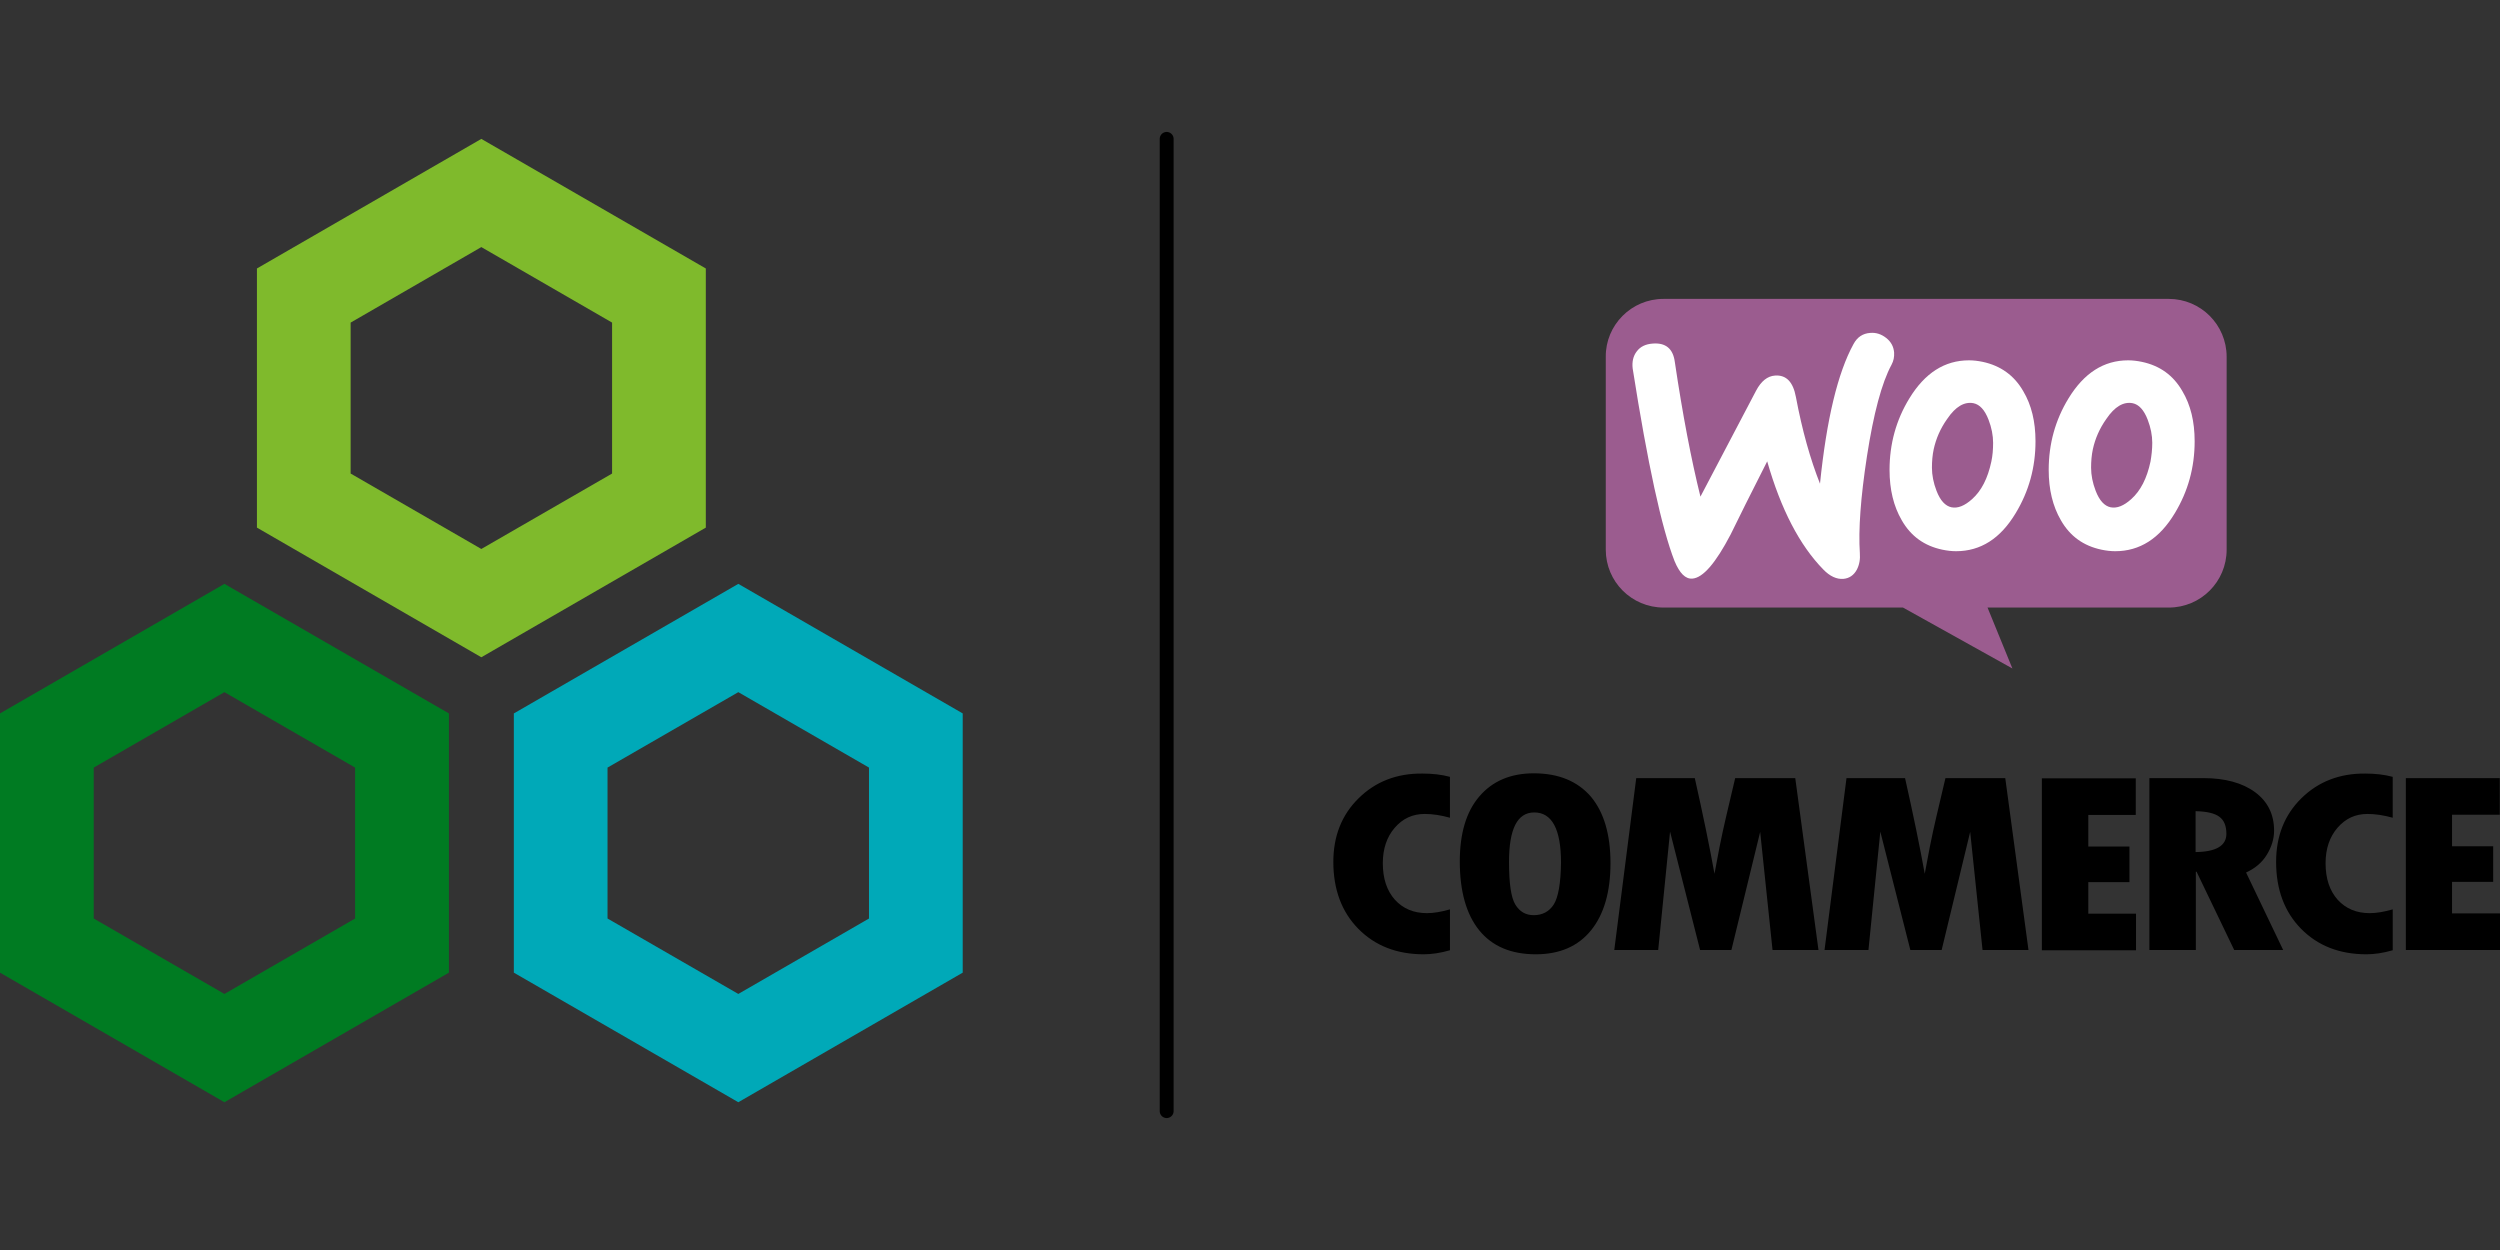
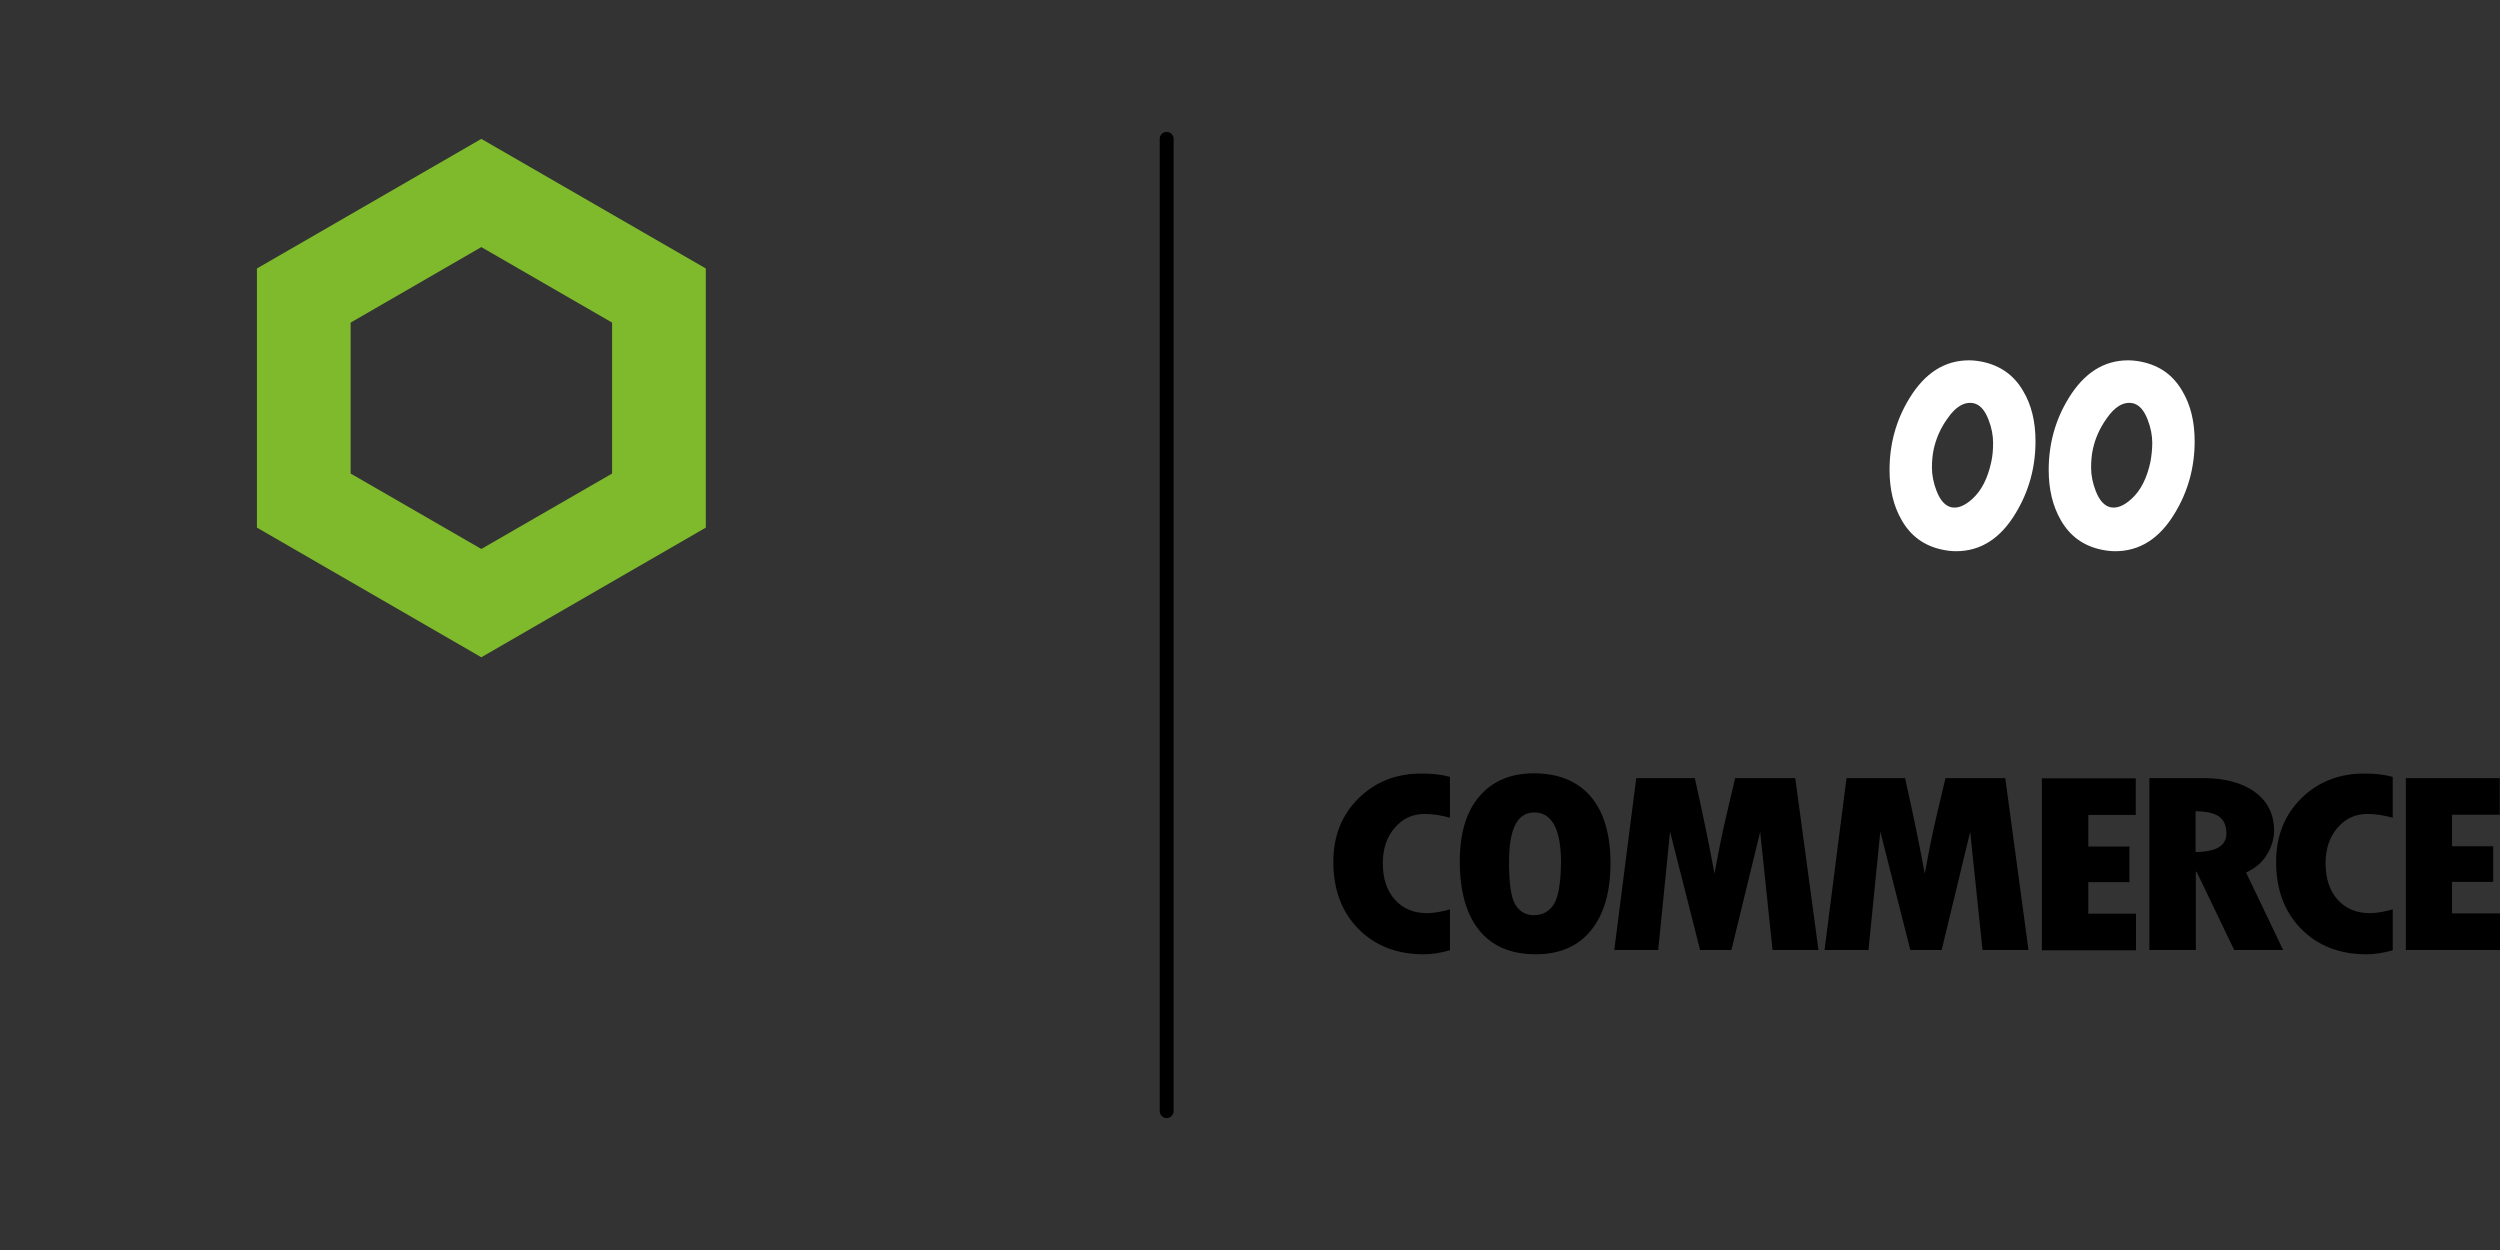
<svg xmlns="http://www.w3.org/2000/svg" width="100%" height="100%" viewBox="0 0 750 375" version="1.1" xml:space="preserve" style="fill-rule:evenodd;clip-rule:evenodd;stroke-linecap:round;stroke-linejoin:round;stroke-miterlimit:1.5;">
  <rect x="0" y="0" width="750" height="375" fill="#333333" stroke="none" />
-   <rect id="Woocommerce_90x90" x="-0" y="0" width="750" height="375" style="fill:none;" />
  <clipPath id="_clip1">
    <rect id="mergado_pack_logo_ikona.svg" x="0" y="41.667" width="291.667" height="291.667" />
  </clipPath>
  <g clip-path="url(#_clip1)">
-     <path d="M67.326,175.159l-67.326,38.87l0,77.765l67.326,38.875l67.346,-38.875l0,-77.765l-67.346,-38.87Zm0,32.485l39.207,22.631l-0,45.279l-39.207,22.63l-39.209,-22.63l-0,-45.279l39.209,-22.631Z" style="fill:#007b22;fill-rule:nonzero;" />
-     <path d="M221.492,175.159l-67.343,38.87l0,77.765l67.343,38.875l67.323,-38.875l-0,-77.765l-67.323,-38.87Zm-0,32.485l39.206,22.631l0,45.279l-39.206,22.63l-39.233,-22.63l0,-45.279l39.233,-22.631Z" style="fill:#00a9b8;fill-rule:nonzero;" />
    <path d="M144.398,41.667l-67.32,38.876l-0,77.742l67.32,38.892l67.346,-38.892l-0,-77.742l-67.346,-38.876Zm-0,32.459l39.229,22.653l-0,45.283l-39.229,22.63l-39.21,-22.63l-0,-45.283l39.21,-22.653Z" style="fill:#7fba2c;fill-rule:nonzero;" />
  </g>
  <path d="M350,41.667l0,291.666" style="fill:none;stroke:#000;stroke-width:4.17px;" />
  <g>
    <g>
-       <path d="M499.016,89.67l151.612,0c9.595,0 17.362,7.767 17.362,17.362l0,57.873c0,9.595 -7.767,17.362 -17.362,17.362l-54.37,0l7.462,18.276l-32.82,-18.276l-71.808,0c-9.595,0 -17.362,-7.767 -17.362,-17.362l-0,-57.873c-0.076,-9.519 7.691,-17.362 17.286,-17.362Z" style="fill:#9b5c8f;" />
-       <path d="M491.02,105.433c1.066,-1.447 2.665,-2.208 4.797,-2.361c3.884,-0.304 6.092,1.523 6.625,5.483c2.361,15.915 4.95,29.394 7.691,40.435l16.677,-31.754c1.523,-2.894 3.427,-4.417 5.711,-4.569c3.351,-0.228 5.407,1.904 6.244,6.397c1.904,10.127 4.341,18.732 7.235,26.043c1.979,-19.342 5.33,-33.278 10.051,-41.882c1.142,-2.133 2.818,-3.199 5.026,-3.351c1.751,-0.152 3.351,0.381 4.797,1.523c1.447,1.142 2.209,2.589 2.361,4.341c0.076,1.37 -0.152,2.512 -0.761,3.655c-2.97,5.482 -5.407,14.696 -7.387,27.489c-1.904,12.413 -2.589,22.084 -2.132,29.013c0.152,1.904 -0.152,3.579 -0.914,5.026c-0.914,1.675 -2.284,2.589 -4.036,2.741c-1.98,0.153 -4.036,-0.761 -6.015,-2.817c-7.082,-7.234 -12.717,-18.047 -16.829,-32.44c-4.95,9.748 -8.605,17.058 -10.966,21.931c-4.493,8.605 -8.3,13.022 -11.498,13.25c-2.056,0.153 -3.808,-1.599 -5.331,-5.254c-3.883,-9.976 -8.072,-29.241 -12.564,-57.797c-0.229,-1.98 0.152,-3.731 1.218,-5.102Z" style="fill:#fff;fill-rule:nonzero;" />
      <path d="M654.74,117.388c-2.741,-4.797 -6.777,-7.691 -12.184,-8.833c-1.446,-0.305 -2.817,-0.457 -4.112,-0.457c-7.31,0 -13.25,3.808 -17.895,11.423c-3.959,6.472 -5.939,13.63 -5.939,21.474c-0,5.863 1.218,10.889 3.655,15.077c2.741,4.797 6.777,7.691 12.184,8.833c1.447,0.305 2.817,0.457 4.112,0.457c7.386,0 13.326,-3.807 17.895,-11.422c3.96,-6.549 5.939,-13.707 5.939,-21.55c0,-5.94 -1.218,-10.89 -3.655,-15.002Zm-9.594,21.094c-1.067,5.025 -2.97,8.757 -5.788,11.27c-2.208,1.98 -4.264,2.817 -6.168,2.436c-1.827,-0.38 -3.35,-1.979 -4.493,-4.949c-0.913,-2.361 -1.37,-4.721 -1.37,-6.93c-0,-1.904 0.152,-3.807 0.533,-5.559c0.685,-3.122 1.98,-6.168 4.036,-9.061c2.512,-3.732 5.178,-5.255 7.919,-4.722c1.828,0.381 3.351,1.98 4.493,4.95c0.914,2.361 1.371,4.721 1.371,6.93c-0,1.979 -0.229,3.883 -0.533,5.635Z" style="fill:#fff;fill-rule:nonzero;" />
      <path d="M606.995,117.388c-2.741,-4.797 -6.854,-7.691 -12.184,-8.833c-1.447,-0.305 -2.817,-0.457 -4.112,-0.457c-7.31,0 -13.25,3.808 -17.895,11.423c-3.96,6.472 -5.94,13.63 -5.94,21.474c0,5.863 1.219,10.889 3.656,15.077c2.741,4.797 6.777,7.691 12.183,8.833c1.447,0.305 2.818,0.457 4.112,0.457c7.387,0 13.326,-3.807 17.895,-11.422c3.96,-6.549 5.94,-13.707 5.94,-21.55c0,-5.94 -1.218,-10.89 -3.655,-15.002Zm-9.595,21.094c-1.066,5.025 -2.97,8.757 -5.787,11.27c-2.209,1.98 -4.265,2.817 -6.168,2.436c-1.828,-0.38 -3.351,-1.979 -4.493,-4.949c-0.914,-2.361 -1.371,-4.721 -1.371,-6.93c0,-1.904 0.153,-3.807 0.533,-5.559c0.686,-3.122 1.98,-6.168 4.036,-9.061c2.513,-3.732 5.178,-5.255 7.92,-4.722c1.827,0.381 3.35,1.98 4.492,4.95c0.914,2.361 1.371,4.721 1.371,6.93c0,1.979 -0.152,3.883 -0.533,5.635Z" style="fill:#fff;fill-rule:nonzero;" />
    </g>
    <g>
      <g>
        <path d="M407.572,239.49c-5.073,4.998 -7.572,11.359 -7.572,19.083c-0,8.254 2.499,14.993 7.497,20.067c4.998,5.073 11.51,7.648 19.612,7.648c2.348,-0 4.998,-0.379 7.876,-1.212l-0,-12.267c-2.651,0.757 -4.922,1.136 -6.891,1.136c-4.014,-0 -7.194,-1.363 -9.617,-4.014c-2.423,-2.726 -3.635,-6.36 -3.635,-10.98c0,-4.316 1.212,-7.875 3.559,-10.601c2.423,-2.802 5.377,-4.165 9.011,-4.165c2.348,-0 4.847,0.379 7.573,1.136l-0,-12.268c-2.499,-0.681 -5.301,-0.984 -8.254,-0.984c-7.724,-0.076 -14.085,2.423 -19.159,7.421Zm52.553,-7.497c-6.966,0 -12.418,2.348 -16.356,6.967c-3.938,4.619 -5.831,11.132 -5.831,19.461c0,9.012 1.969,15.902 5.831,20.673c3.862,4.771 9.541,7.194 16.962,7.194c7.194,-0 12.722,-2.423 16.584,-7.194c3.862,-4.771 5.831,-11.51 5.831,-20.143c-0,-8.632 -1.969,-15.296 -5.907,-19.991c-4.013,-4.619 -9.692,-6.967 -17.114,-6.967Zm5.983,39.377c-1.363,2.12 -3.408,3.181 -5.983,3.181c-2.423,-0 -4.24,-1.061 -5.527,-3.181c-1.288,-2.12 -1.894,-6.361 -1.894,-12.797c0,-9.92 2.499,-14.842 7.573,-14.842c5.301,-0 8.027,4.997 8.027,15.069c-0.076,6.209 -0.833,10.45 -2.196,12.57Zm54.446,-37.938l-2.726,11.586c-0.682,2.953 -1.363,5.982 -1.969,9.087l-1.515,8.027c-1.438,-8.027 -3.407,-17.568 -5.906,-28.7l-17.568,0l-6.588,51.569l13.176,-0l3.559,-35.515l9.011,35.515l9.39,-0l8.633,-35.44l3.71,35.44l13.782,-0l-6.967,-51.569l-18.022,0Zm63.079,0l-2.726,11.586c-0.682,2.953 -1.364,5.982 -1.969,9.087l-1.515,8.027c-1.439,-8.027 -3.407,-17.568 -5.906,-28.7l-17.568,0l-6.589,51.569l13.177,-0l3.559,-35.515l9.011,35.515l9.39,-0l8.557,-35.44l3.71,35.44l13.782,-0l-6.967,-51.569l-17.946,0Zm42.86,31.199l12.343,-0l0,-10.678l-12.343,0l-0,-9.465l14.236,-0l0,-10.98l-28.17,-0l0,51.568l28.246,0l-0,-10.98l-14.312,0l-0,-9.465Zm53.537,-8.179c1.439,-2.347 2.196,-4.77 2.196,-7.269c0,-4.847 -1.893,-8.709 -5.679,-11.51c-3.786,-2.802 -9.011,-4.241 -15.524,-4.241l-16.205,0l0,51.569l13.934,-0l-0,-23.475l0.227,-0l11.283,23.475l14.69,-0l-11.131,-23.248c2.65,-1.211 4.771,-2.953 6.209,-5.301Zm-21.354,-0.833l-0,-12.267c3.332,0.076 5.679,0.606 7.118,1.666c1.439,1.06 2.12,2.726 2.12,5.149c0,3.559 -3.104,5.377 -9.238,5.452Zm31.729,-16.129c-5.074,4.998 -7.573,11.359 -7.573,19.083c0,8.254 2.499,14.993 7.497,20.067c4.998,5.073 11.51,7.648 19.613,7.648c2.347,-0 4.997,-0.379 7.875,-1.212l-0,-12.267c-2.65,0.757 -4.922,1.136 -6.891,1.136c-4.013,-0 -7.194,-1.363 -9.617,-4.014c-2.423,-2.726 -3.635,-6.36 -3.635,-10.98c0,-4.316 1.212,-7.875 3.559,-10.601c2.423,-2.802 5.377,-4.165 9.011,-4.165c2.348,-0 4.847,0.379 7.573,1.136l-0,-12.268c-2.499,-0.681 -5.301,-0.984 -8.254,-0.984c-7.648,-0.076 -14.085,2.423 -19.158,7.421Zm45.207,34.531l0,-9.466l12.343,-0l0,-10.677l-12.343,-0l0,-9.466l14.312,0l0,-10.98l-28.169,0l-0,51.569l28.245,-0l-0,-10.98l-14.388,-0Z" style="fill-rule:nonzero;" />
      </g>
    </g>
  </g>
</svg>